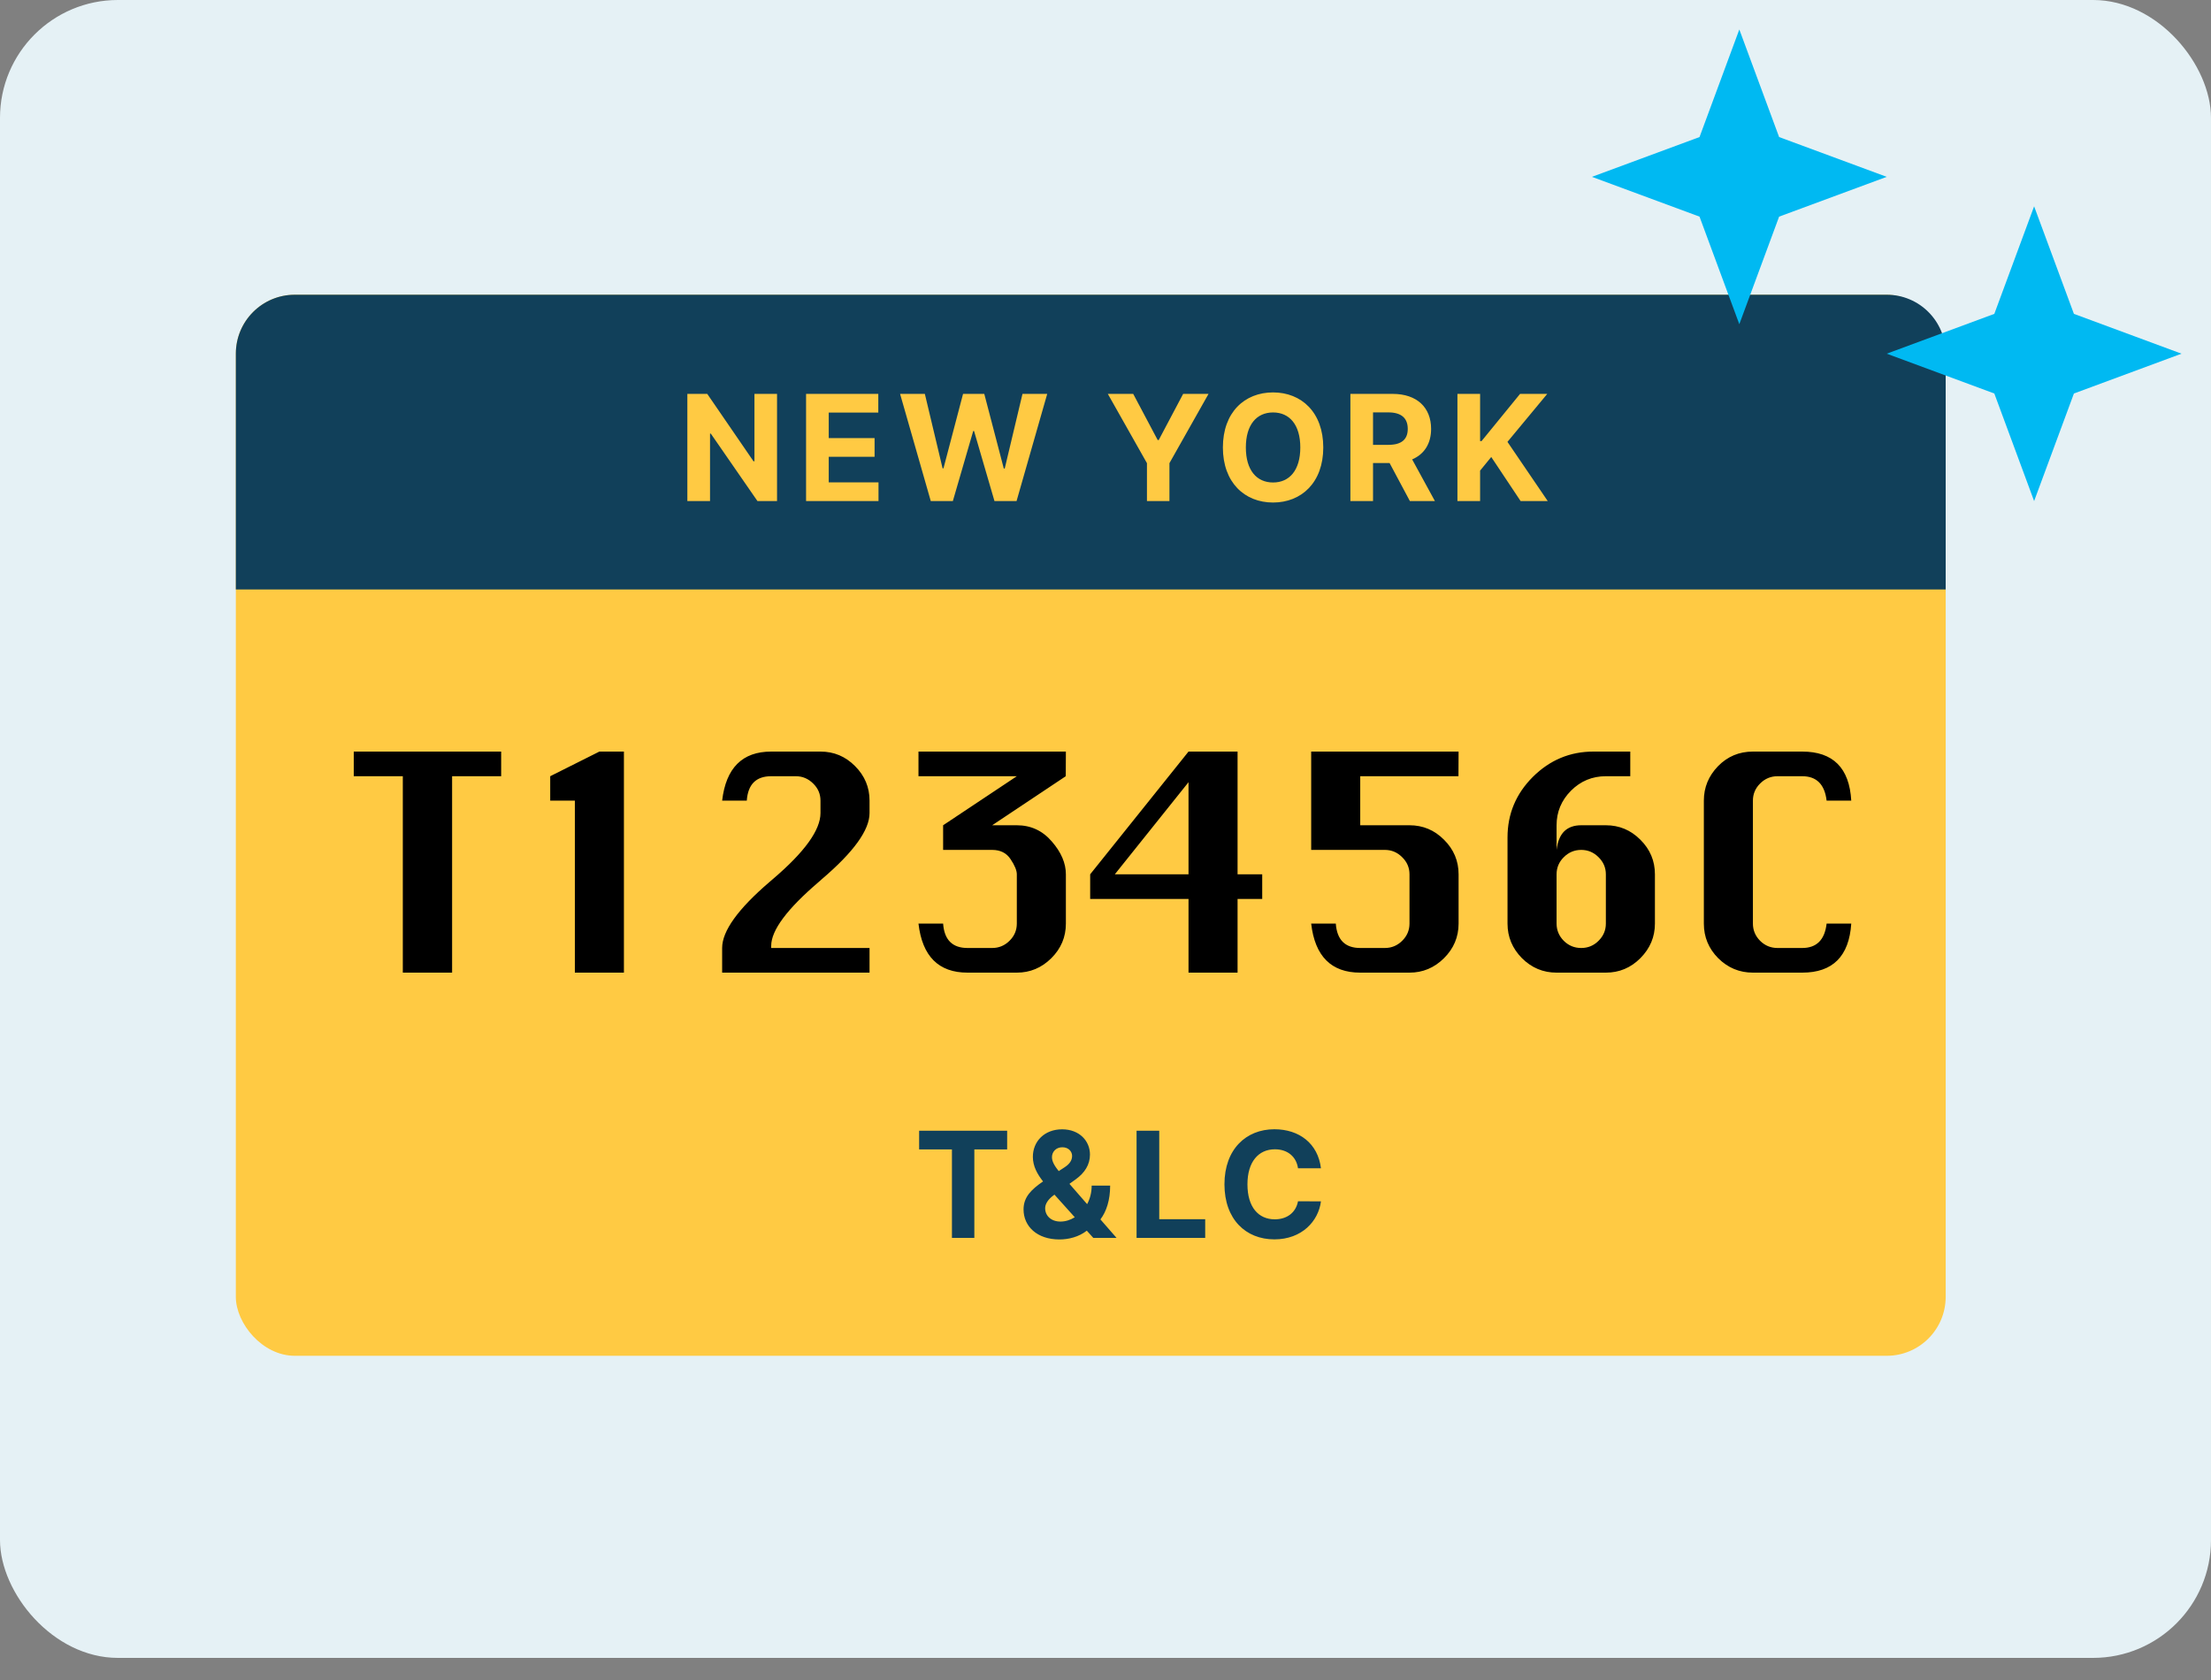
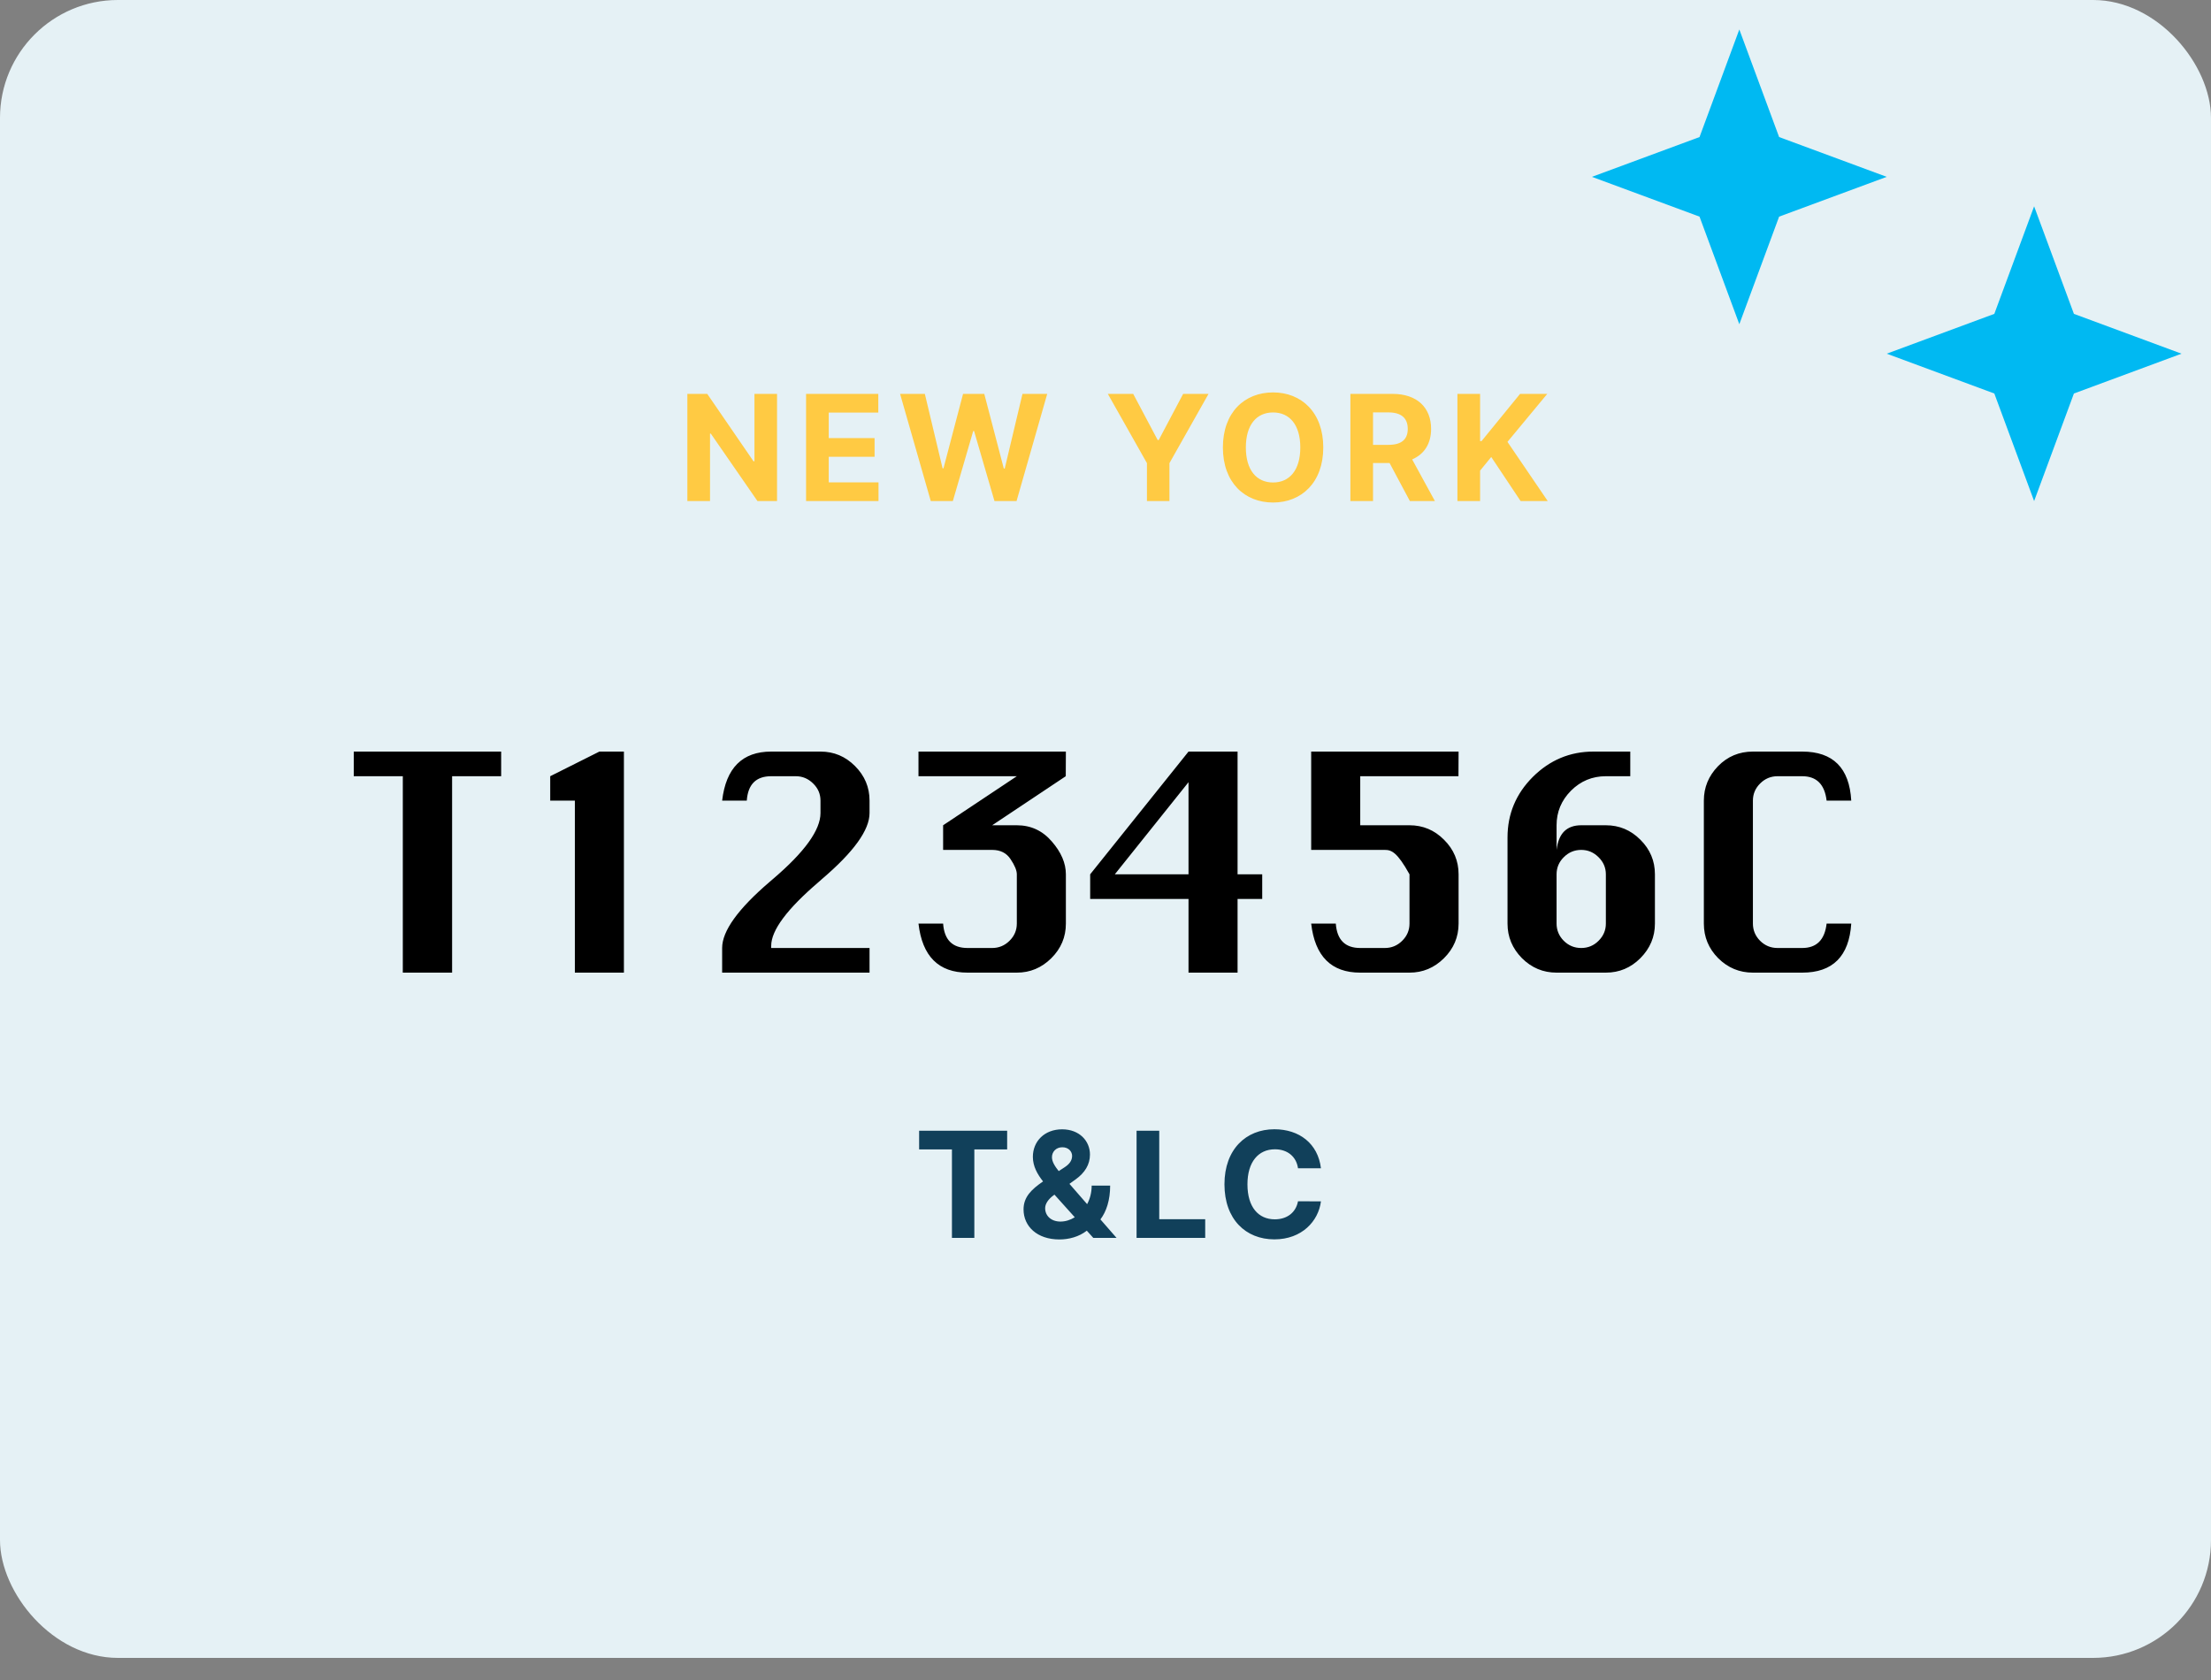
<svg xmlns="http://www.w3.org/2000/svg" width="75" height="57" viewBox="0 0 75 57" fill="none">
  <rect x="0" y="0" width="75" height="57" fill="#808080" stroke="none" />
  <rect width="75" height="56.25" rx="4" fill="#E5F1F5" />
-   <rect x="8" y="10" width="58" height="36" rx="2" fill="#FFCA43" />
-   <path d="M8 12C8 10.895 8.895 10 10 10H64C65.105 10 66 10.895 66 12V20H8V12Z" fill="#11405A" />
-   <path d="M13.664 33V26.336H12V25.5H17V26.336H15.336V33H13.664ZM19.5 33V27.164H18.664V26.336L20.332 25.5H21.164V33H19.5ZM25.332 27.164H24.496C24.626 26.055 25.181 25.5 26.16 25.5H27.832C28.288 25.5 28.678 25.664 29.004 25.992C29.332 26.32 29.496 26.711 29.496 27.164V27.586C29.496 28.162 28.958 28.908 27.883 29.824L27.773 29.922C26.698 30.841 26.16 31.564 26.16 32.09V32.164H29.496V33H24.496V32.164C24.496 31.588 25.033 30.841 26.105 29.922L26.219 29.824C27.294 28.908 27.832 28.162 27.832 27.586V27.164C27.832 26.938 27.749 26.744 27.582 26.582C27.415 26.418 27.22 26.336 26.996 26.336H26.16C25.647 26.336 25.371 26.612 25.332 27.164ZM31.156 25.5H36.156L36.152 26.336L33.656 28H34.492C34.969 28 35.365 28.184 35.68 28.551C35.997 28.915 36.156 29.287 36.156 29.664V31.336C36.156 31.792 35.991 32.184 35.66 32.512C35.332 32.837 34.943 33 34.492 33H32.82C31.838 33 31.284 32.445 31.156 31.336H31.992C32.031 31.888 32.307 32.164 32.82 32.164H33.656C33.883 32.164 34.078 32.083 34.242 31.922C34.409 31.758 34.492 31.562 34.492 31.336V29.664C34.492 29.534 34.422 29.363 34.281 29.152C34.143 28.941 33.935 28.836 33.656 28.836H31.992V28L34.492 26.336H31.156V25.5ZM40.316 29.664V26.539L37.816 29.664H40.316ZM40.316 33V30.5H36.98V29.664L40.316 25.5H41.98V29.664H42.816V30.5H41.98V33H40.316ZM44.477 25.5H49.477L49.473 26.336H46.141V28H47.812C48.268 28 48.659 28.164 48.984 28.492C49.312 28.818 49.477 29.208 49.477 29.664V31.336C49.477 31.792 49.311 32.184 48.98 32.512C48.652 32.837 48.263 33 47.812 33H46.141C45.159 33 44.604 32.445 44.477 31.336H45.312C45.352 31.888 45.628 32.164 46.141 32.164H46.977C47.203 32.164 47.398 32.083 47.562 31.922C47.729 31.758 47.812 31.562 47.812 31.336V29.664C47.812 29.438 47.729 29.244 47.562 29.082C47.398 28.918 47.203 28.836 46.977 28.836H44.477V25.5ZM54.473 31.336V29.664C54.473 29.438 54.389 29.244 54.223 29.082C54.059 28.918 53.863 28.836 53.637 28.836C53.408 28.836 53.211 28.918 53.047 29.082C52.883 29.244 52.801 29.438 52.801 29.664V31.336C52.801 31.56 52.882 31.754 53.043 31.918C53.207 32.082 53.405 32.164 53.637 32.164C53.868 32.164 54.065 32.082 54.227 31.918C54.391 31.754 54.473 31.56 54.473 31.336ZM52.801 28.836C52.835 28.555 52.921 28.345 53.059 28.207C53.199 28.069 53.392 28 53.637 28H54.473C54.928 28 55.319 28.164 55.645 28.492C55.973 28.818 56.137 29.208 56.137 29.664V31.336C56.137 31.787 55.973 32.177 55.645 32.508C55.319 32.836 54.928 33 54.473 33H52.801C52.345 33 51.953 32.836 51.625 32.508C51.3 32.177 51.137 31.787 51.137 31.336V28.414C51.137 27.617 51.423 26.932 51.996 26.359C52.572 25.787 53.257 25.5 54.051 25.5H55.301V26.336H54.473C54.012 26.336 53.617 26.5 53.289 26.828C52.964 27.156 52.801 27.547 52.801 28V28.836ZM62.797 31.336C62.724 32.445 62.169 33 61.133 33H59.461C59.005 33 58.613 32.837 58.285 32.512C57.96 32.184 57.797 31.792 57.797 31.336V27.164C57.797 26.716 57.957 26.327 58.277 25.996C58.6 25.665 58.995 25.5 59.461 25.5H61.133C62.18 25.5 62.734 26.055 62.797 27.164H61.961C61.896 26.612 61.62 26.336 61.133 26.336H60.297C60.068 26.336 59.871 26.418 59.707 26.582C59.543 26.744 59.461 26.938 59.461 27.164V31.336C59.461 31.56 59.542 31.754 59.703 31.918C59.867 32.082 60.065 32.164 60.297 32.164H61.133C61.622 32.164 61.898 31.888 61.961 31.336H62.797Z" fill="black" />
+   <path d="M13.664 33V26.336H12V25.5H17V26.336H15.336V33H13.664ZM19.5 33V27.164H18.664V26.336L20.332 25.5H21.164V33H19.5ZM25.332 27.164H24.496C24.626 26.055 25.181 25.5 26.16 25.5H27.832C28.288 25.5 28.678 25.664 29.004 25.992C29.332 26.32 29.496 26.711 29.496 27.164V27.586C29.496 28.162 28.958 28.908 27.883 29.824L27.773 29.922C26.698 30.841 26.16 31.564 26.16 32.09V32.164H29.496V33H24.496V32.164C24.496 31.588 25.033 30.841 26.105 29.922L26.219 29.824C27.294 28.908 27.832 28.162 27.832 27.586V27.164C27.832 26.938 27.749 26.744 27.582 26.582C27.415 26.418 27.22 26.336 26.996 26.336H26.16C25.647 26.336 25.371 26.612 25.332 27.164ZM31.156 25.5H36.156L36.152 26.336L33.656 28H34.492C34.969 28 35.365 28.184 35.68 28.551C35.997 28.915 36.156 29.287 36.156 29.664V31.336C36.156 31.792 35.991 32.184 35.66 32.512C35.332 32.837 34.943 33 34.492 33H32.82C31.838 33 31.284 32.445 31.156 31.336H31.992C32.031 31.888 32.307 32.164 32.82 32.164H33.656C33.883 32.164 34.078 32.083 34.242 31.922C34.409 31.758 34.492 31.562 34.492 31.336V29.664C34.492 29.534 34.422 29.363 34.281 29.152C34.143 28.941 33.935 28.836 33.656 28.836H31.992V28L34.492 26.336H31.156V25.5ZM40.316 29.664V26.539L37.816 29.664H40.316ZM40.316 33V30.5H36.98V29.664L40.316 25.5H41.98V29.664H42.816V30.5H41.98V33H40.316ZM44.477 25.5H49.477L49.473 26.336H46.141V28H47.812C48.268 28 48.659 28.164 48.984 28.492C49.312 28.818 49.477 29.208 49.477 29.664V31.336C49.477 31.792 49.311 32.184 48.98 32.512C48.652 32.837 48.263 33 47.812 33H46.141C45.159 33 44.604 32.445 44.477 31.336H45.312C45.352 31.888 45.628 32.164 46.141 32.164H46.977C47.203 32.164 47.398 32.083 47.562 31.922C47.729 31.758 47.812 31.562 47.812 31.336V29.664C47.398 28.918 47.203 28.836 46.977 28.836H44.477V25.5ZM54.473 31.336V29.664C54.473 29.438 54.389 29.244 54.223 29.082C54.059 28.918 53.863 28.836 53.637 28.836C53.408 28.836 53.211 28.918 53.047 29.082C52.883 29.244 52.801 29.438 52.801 29.664V31.336C52.801 31.56 52.882 31.754 53.043 31.918C53.207 32.082 53.405 32.164 53.637 32.164C53.868 32.164 54.065 32.082 54.227 31.918C54.391 31.754 54.473 31.56 54.473 31.336ZM52.801 28.836C52.835 28.555 52.921 28.345 53.059 28.207C53.199 28.069 53.392 28 53.637 28H54.473C54.928 28 55.319 28.164 55.645 28.492C55.973 28.818 56.137 29.208 56.137 29.664V31.336C56.137 31.787 55.973 32.177 55.645 32.508C55.319 32.836 54.928 33 54.473 33H52.801C52.345 33 51.953 32.836 51.625 32.508C51.3 32.177 51.137 31.787 51.137 31.336V28.414C51.137 27.617 51.423 26.932 51.996 26.359C52.572 25.787 53.257 25.5 54.051 25.5H55.301V26.336H54.473C54.012 26.336 53.617 26.5 53.289 26.828C52.964 27.156 52.801 27.547 52.801 28V28.836ZM62.797 31.336C62.724 32.445 62.169 33 61.133 33H59.461C59.005 33 58.613 32.837 58.285 32.512C57.96 32.184 57.797 31.792 57.797 31.336V27.164C57.797 26.716 57.957 26.327 58.277 25.996C58.6 25.665 58.995 25.5 59.461 25.5H61.133C62.18 25.5 62.734 26.055 62.797 27.164H61.961C61.896 26.612 61.62 26.336 61.133 26.336H60.297C60.068 26.336 59.871 26.418 59.707 26.582C59.543 26.744 59.461 26.938 59.461 27.164V31.336C59.461 31.56 59.542 31.754 59.703 31.918C59.867 32.082 60.065 32.164 60.297 32.164H61.133C61.622 32.164 61.898 31.888 61.961 31.336H62.797Z" fill="black" />
  <path d="M26.358 13.364V17H25.694L24.111 14.711H24.085V17H23.316V13.364H23.991L25.56 15.651H25.592V13.364H26.358ZM27.343 17V13.364H29.793V13.998H28.112V14.864H29.667V15.498H28.112V16.366H29.8V17H27.343ZM31.573 17L30.532 13.364H31.372L31.974 15.89H32.004L32.668 13.364H33.388L34.05 15.896H34.082L34.684 13.364H35.523L34.483 17H33.734L33.041 14.623H33.013L32.322 17H31.573ZM37.579 13.364H38.44L39.27 14.93H39.305L40.134 13.364H40.995L39.669 15.714V17H38.906V15.714L37.579 13.364ZM44.887 15.182C44.887 16.371 44.148 17.05 43.184 17.05C42.215 17.05 41.482 16.366 41.482 15.182C41.482 13.992 42.215 13.314 43.184 13.314C44.148 13.314 44.887 13.992 44.887 15.182ZM44.108 15.182C44.108 14.411 43.742 13.994 43.184 13.994C42.625 13.994 42.261 14.411 42.261 15.182C42.261 15.952 42.625 16.37 43.184 16.37C43.742 16.37 44.108 15.952 44.108 15.182ZM45.807 17V13.364H47.241C48.067 13.364 48.545 13.829 48.545 14.552C48.545 15.049 48.316 15.409 47.902 15.587L48.674 17H47.825L47.137 15.711H46.575V17H45.807ZM46.575 15.093H47.097C47.538 15.093 47.753 14.912 47.753 14.552C47.753 14.189 47.538 13.992 47.094 13.992H46.575V15.093ZM49.438 17V13.364H50.207V14.967H50.255L51.563 13.364H52.485L51.135 14.992L52.501 17H51.581L50.585 15.505L50.207 15.967V17H49.438Z" fill="#FFCA43" />
  <path d="M31.178 38.998V38.364H34.164V38.998H33.051V42H32.291V38.998H31.178ZM35.936 42.053C35.179 42.053 34.72 41.608 34.72 41.034C34.72 40.613 34.986 40.356 35.382 40.084C35.192 39.843 35.036 39.573 35.036 39.25C35.036 38.722 35.432 38.316 36.028 38.316C36.612 38.316 36.973 38.708 36.973 39.173C36.973 39.516 36.795 39.793 36.49 40.013L36.277 40.166L36.877 40.855C36.973 40.675 37.031 40.464 37.031 40.226H37.658C37.658 40.72 37.53 41.105 37.328 41.373L37.875 42H37.086L36.866 41.755C36.598 41.965 36.254 42.053 35.936 42.053ZM36.458 41.3L35.769 40.533L35.748 40.548C35.547 40.693 35.453 40.853 35.453 40.992C35.453 41.251 35.657 41.446 35.973 41.446C36.138 41.446 36.305 41.395 36.458 41.3ZM35.913 39.734L36.103 39.61C36.284 39.495 36.367 39.369 36.367 39.216C36.367 39.072 36.247 38.923 36.033 38.925C35.822 38.926 35.684 39.079 35.684 39.262C35.684 39.413 35.778 39.564 35.913 39.734ZM38.554 42V38.364H39.323V41.366H40.882V42H38.554ZM44.808 39.637H44.03C43.972 39.237 43.668 38.994 43.247 38.994C42.684 38.994 42.315 39.425 42.315 40.182C42.315 40.959 42.69 41.37 43.242 41.37C43.652 41.37 43.957 41.146 44.03 40.757L44.808 40.761C44.724 41.43 44.162 42.05 43.229 42.05C42.256 42.05 41.535 41.368 41.535 40.182C41.535 38.992 42.269 38.314 43.229 38.314C44.071 38.314 44.707 38.797 44.808 39.637Z" fill="#11405A" />
  <path d="M69 7L70.35 10.649L74 12L70.35 13.351L69 17L67.65 13.351L64 12L67.65 10.649L69 7Z" fill="#00B9F2" />
  <path d="M59 1L60.35 4.65L64 6L60.35 7.35L59 11L57.65 7.35L54 6L57.65 4.65L59 1Z" fill="#00B9F2" />
</svg>